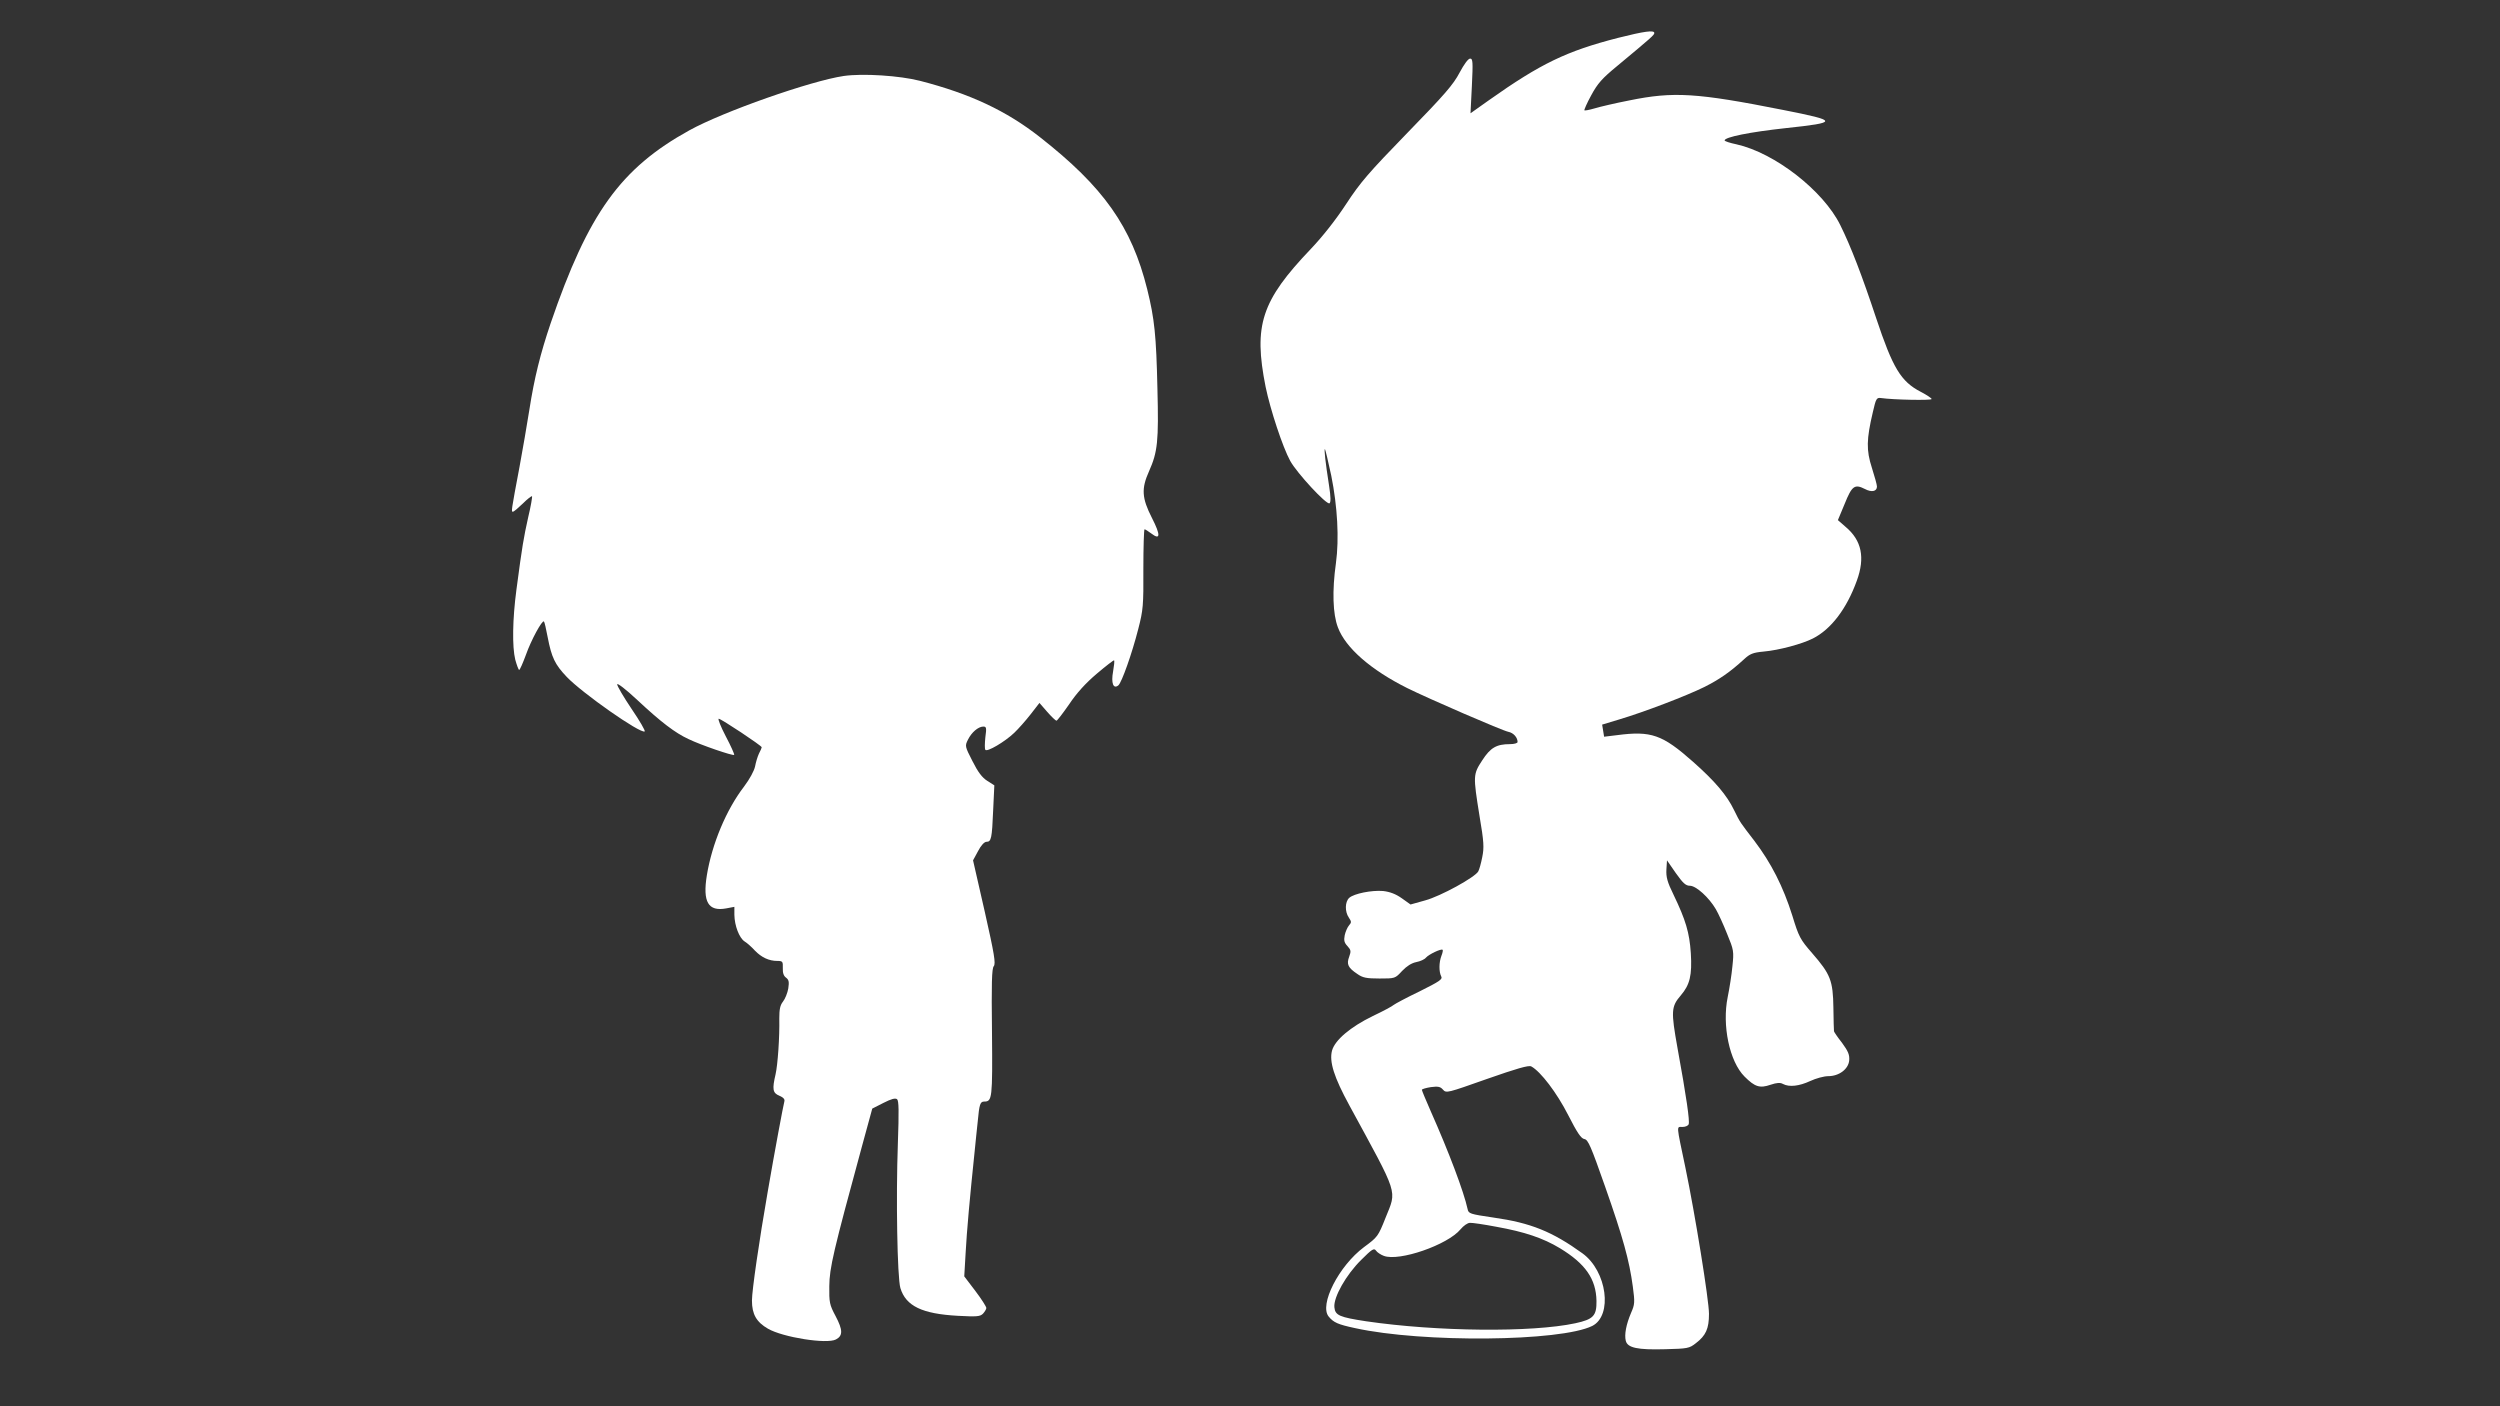
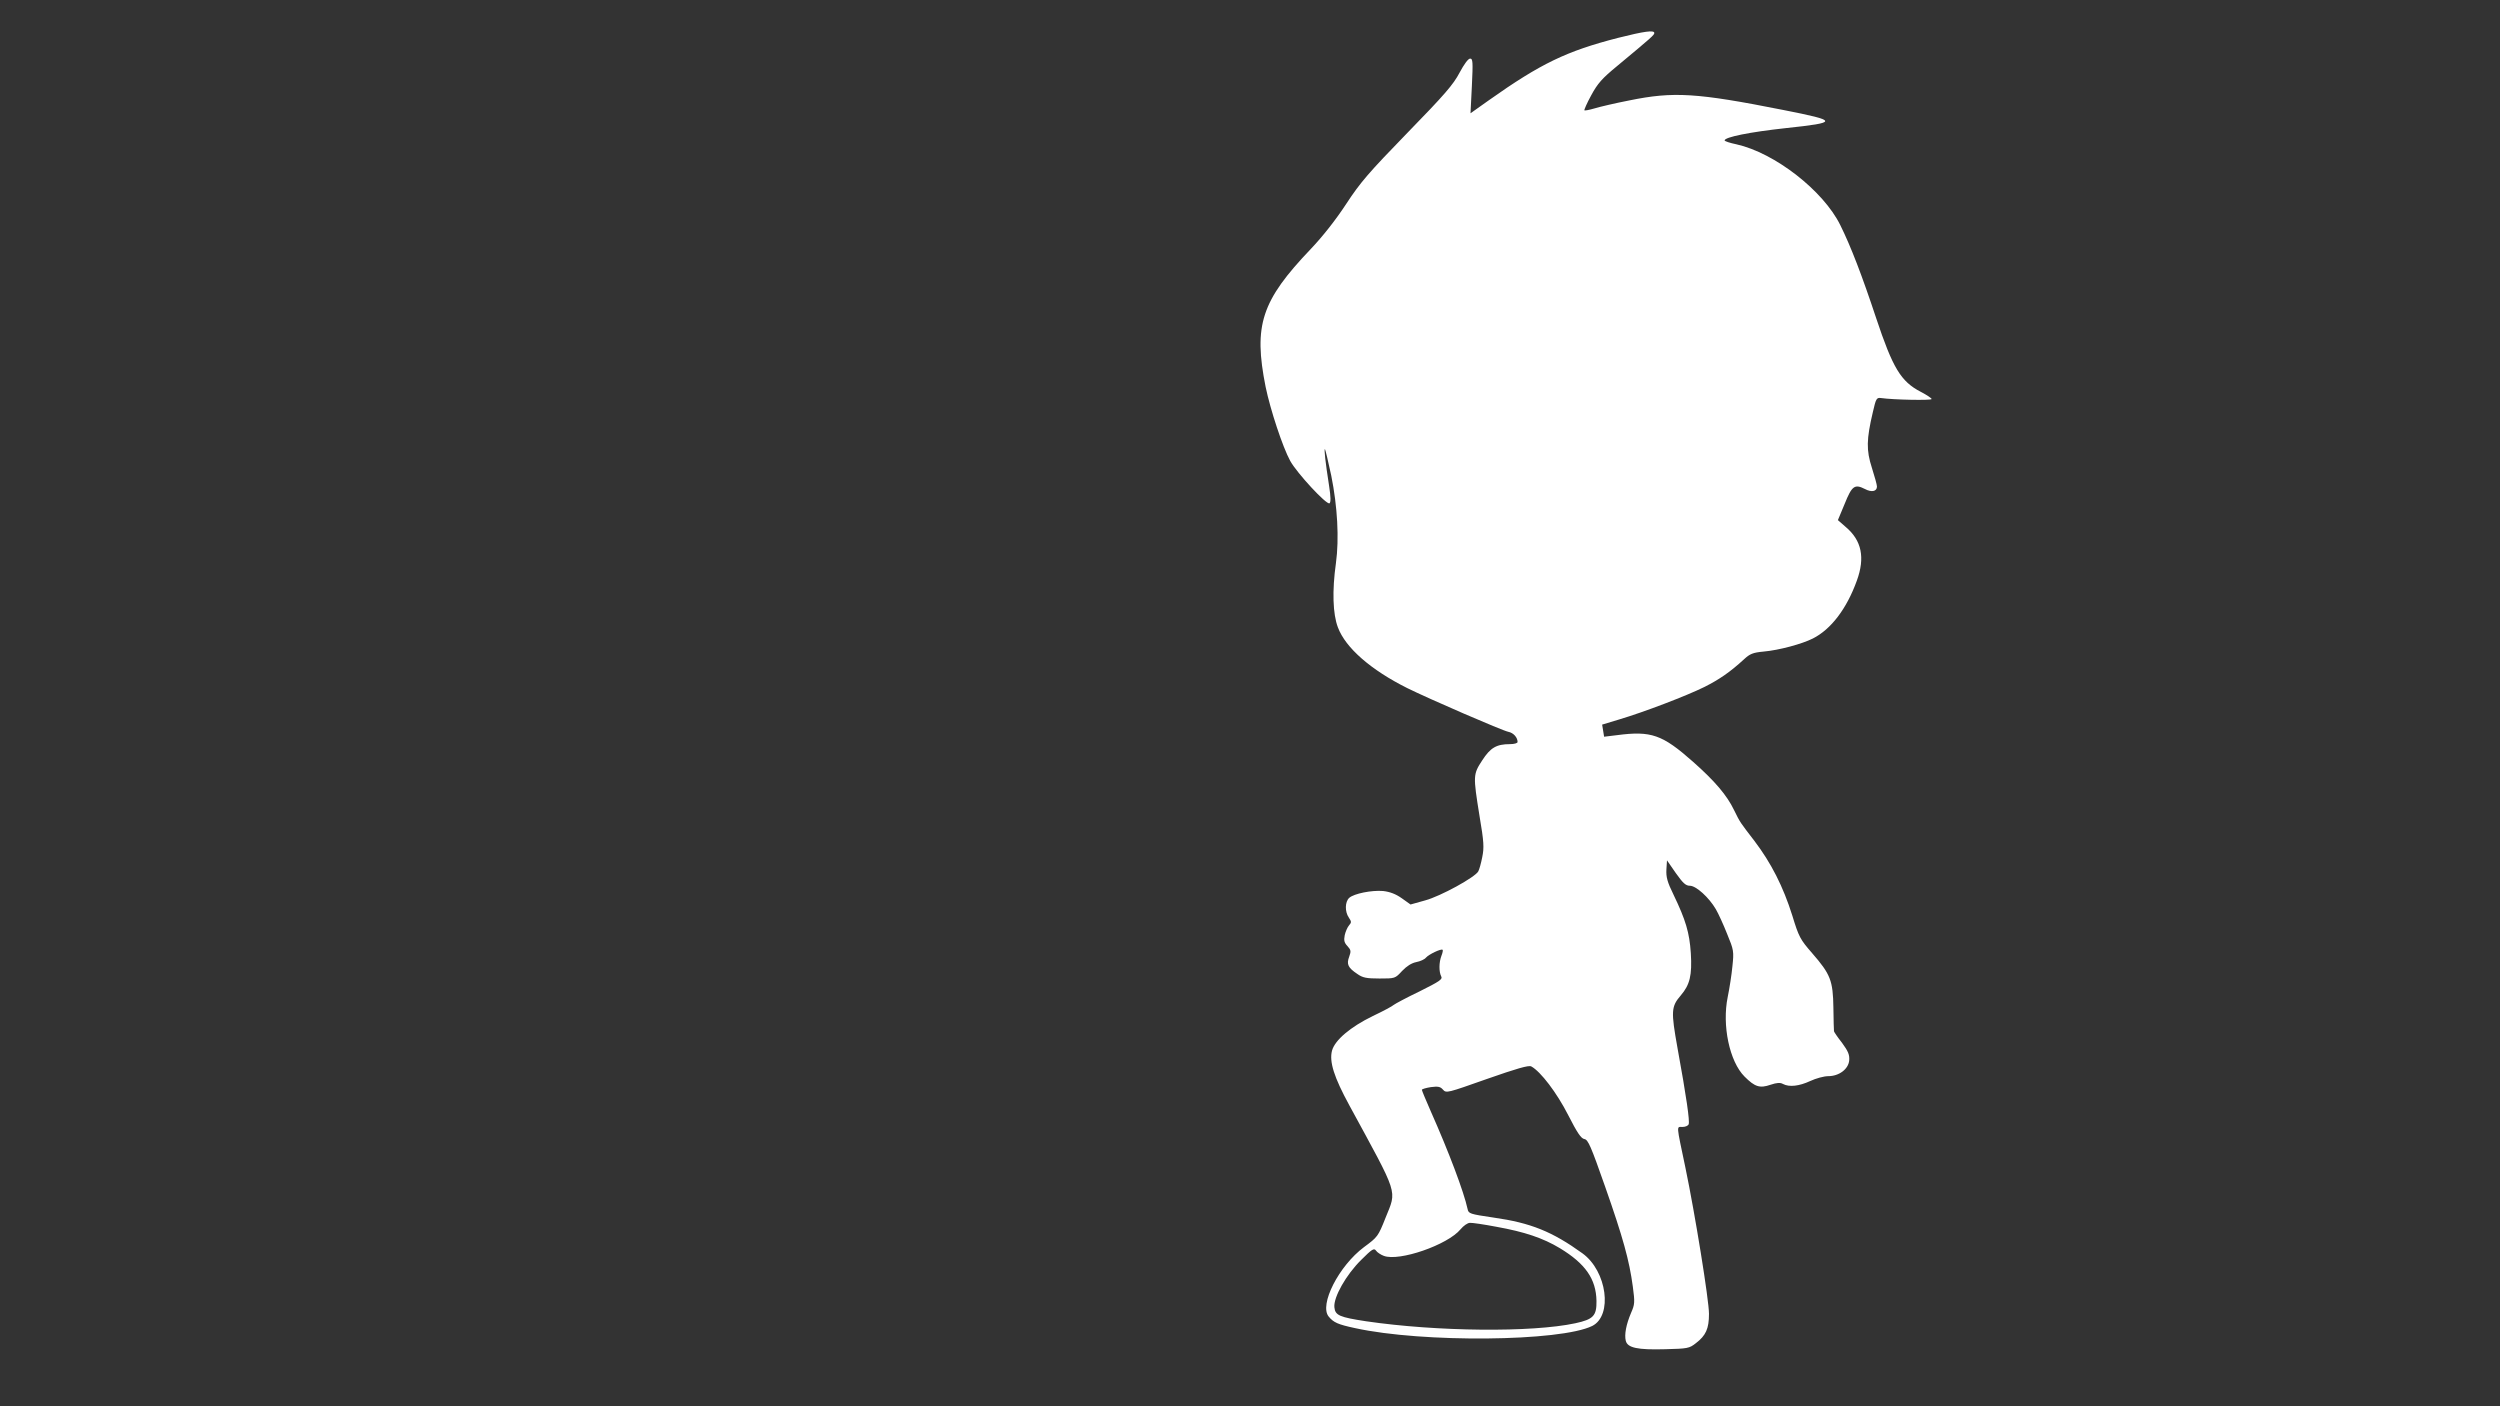
<svg xmlns="http://www.w3.org/2000/svg" version="1.0" width="1280pt" height="720pt" viewBox="0 0 1280 720" preserveAspectRatio="xMidYMid meet">
  <rect x="0" y="0" width="1280" height="720" fill="#333333" stroke="none" />
  <g transform="translate(0,720) scale(0.1,-0.1)" fill="#ffffff" stroke="none">
    <path d="M8284 7006 c-264 -68 -395 -131 -662 -320 l-93 -66 7 140 c6 124 5 140 -9 140 -10 0 -31 -29 -54 -72 -32 -61 -76 -112 -267 -308 -198 -204 -240 -252 -314 -365 -53 -81 -121 -167 -180 -229 -254 -266 -295 -391 -232 -707 24 -116 87 -308 126 -379 34 -62 186 -226 201 -217 7 5 7 31 -2 89 -19 122 -27 193 -21 188 2 -3 17 -64 32 -135 32 -159 41 -323 24 -448 -20 -142 -16 -261 10 -329 39 -105 169 -218 355 -311 109 -54 487 -218 518 -224 26 -5 47 -29 47 -52 0 -6 -17 -11 -39 -11 -69 0 -100 -18 -142 -83 -47 -72 -47 -78 -14 -284 23 -135 24 -163 14 -212 -6 -31 -15 -63 -20 -72 -15 -30 -194 -128 -272 -149 l-75 -21 -45 32 c-31 22 -61 33 -95 37 -59 5 -149 -13 -174 -35 -22 -20 -23 -71 -2 -101 14 -21 14 -25 1 -40 -8 -9 -18 -32 -22 -50 -5 -27 -3 -38 14 -56 18 -20 19 -26 9 -54 -15 -39 -6 -57 42 -89 27 -19 46 -23 113 -23 80 0 80 0 116 39 24 25 48 40 72 45 21 4 43 14 50 23 15 17 78 47 85 40 3 -2 0 -16 -6 -31 -13 -34 -13 -82 -1 -105 8 -15 -7 -25 -111 -77 -67 -32 -126 -64 -132 -69 -6 -6 -54 -32 -107 -57 -115 -56 -194 -123 -209 -177 -15 -57 10 -136 89 -281 255 -469 243 -430 185 -575 -38 -96 -41 -99 -110 -150 -129 -96 -231 -296 -181 -356 25 -30 46 -40 135 -59 346 -76 1051 -69 1214 11 106 53 76 281 -50 372 -154 111 -264 156 -455 183 -122 18 -128 20 -133 44 -19 88 -96 292 -188 499 -25 57 -46 107 -46 111 0 4 21 10 46 14 38 5 49 2 62 -13 17 -19 22 -17 226 55 151 53 213 71 226 64 48 -26 131 -135 189 -249 47 -92 66 -120 83 -123 19 -3 33 -35 106 -243 92 -262 124 -378 142 -512 11 -81 10 -92 -9 -135 -25 -59 -35 -111 -27 -143 9 -36 60 -47 202 -43 114 3 123 4 157 31 51 39 67 74 67 150 0 70 -71 510 -121 750 -47 224 -46 207 -15 207 15 0 29 6 32 14 6 16 -11 137 -57 389 -34 190 -33 213 17 271 46 54 58 102 51 216 -7 105 -26 169 -88 298 -33 67 -39 92 -37 130 l3 47 45 -65 c37 -52 51 -65 72 -65 32 0 98 -60 133 -120 13 -22 39 -79 58 -127 34 -82 35 -89 27 -165 -4 -43 -15 -113 -24 -157 -30 -146 9 -331 86 -408 53 -53 78 -61 133 -42 33 11 50 12 64 4 32 -17 83 -11 139 15 30 14 71 25 92 25 56 0 104 36 108 81 2 29 -5 46 -37 90 -23 29 -41 56 -41 59 -1 3 -2 57 -3 120 -2 140 -15 172 -109 280 -61 70 -68 83 -101 191 -47 150 -109 271 -194 383 -75 98 -72 92 -105 159 -36 75 -98 148 -210 247 -157 139 -214 159 -389 136 l-66 -8 -5 31 -5 31 86 26 c131 39 347 122 436 166 78 39 133 77 205 143 29 27 45 34 100 39 79 7 197 39 252 67 93 47 173 152 225 296 43 118 25 206 -57 275 l-40 35 35 84 c37 92 51 102 104 75 34 -18 61 -12 61 13 0 9 -12 52 -26 96 -29 90 -28 145 5 285 16 70 19 75 42 72 62 -9 259 -13 259 -5 0 4 -25 21 -56 37 -102 53 -143 122 -228 377 -72 217 -129 366 -184 477 -87 176 -335 369 -531 413 -34 7 -61 16 -61 20 0 17 129 43 313 63 272 29 271 37 -13 93 -443 88 -562 95 -787 49 -72 -14 -153 -33 -179 -41 -27 -8 -50 -12 -52 -10 -2 2 13 37 35 77 33 61 55 86 134 151 178 148 189 158 189 168 0 16 -51 9 -186 -25z m-623 -6087 c145 -26 240 -58 326 -110 130 -79 185 -157 187 -270 1 -76 -16 -94 -108 -114 -223 -48 -709 -43 -1071 10 -137 21 -159 30 -163 72 -5 51 60 166 137 242 56 56 66 62 76 48 6 -9 24 -21 40 -27 78 -30 327 56 393 136 15 18 36 33 48 33 11 1 72 -8 135 -20z" />
-     <path d="M4320 6811 c-169 -25 -616 -182 -790 -278 -353 -195 -518 -425 -711 -989 -52 -154 -83 -277 -109 -444 -12 -74 -34 -205 -50 -290 -43 -228 -43 -230 -34 -230 5 0 27 19 51 42 23 23 45 40 47 37 2 -2 -6 -51 -20 -109 -23 -104 -30 -143 -60 -370 -20 -150 -22 -292 -6 -357 8 -29 17 -53 20 -53 4 0 19 35 35 78 26 74 83 179 92 170 3 -2 11 -38 19 -80 20 -104 37 -140 98 -204 78 -82 377 -292 399 -279 4 3 -26 55 -67 115 -41 61 -74 117 -74 126 0 9 44 -25 103 -80 121 -113 193 -168 262 -200 64 -31 228 -87 234 -81 2 3 -17 46 -43 95 -26 50 -42 90 -36 90 12 0 220 -138 220 -146 0 -3 -6 -17 -14 -32 -7 -15 -16 -44 -20 -66 -5 -23 -27 -64 -57 -104 -90 -117 -164 -293 -190 -454 -22 -136 7 -186 99 -169 l42 8 0 -41 c1 -56 25 -118 52 -136 13 -8 37 -29 53 -47 34 -35 72 -53 115 -53 27 0 29 -3 28 -36 -1 -25 4 -41 17 -50 14 -11 16 -21 11 -55 -4 -23 -16 -53 -27 -67 -15 -19 -19 -40 -19 -86 2 -98 -8 -237 -19 -286 -18 -77 -15 -96 19 -110 21 -9 29 -18 26 -29 -5 -17 -51 -263 -85 -461 -44 -252 -81 -507 -81 -559 0 -70 23 -110 82 -144 76 -44 301 -80 348 -55 36 19 36 48 -2 120 -31 58 -33 70 -32 153 1 94 20 175 167 715 l53 194 57 29 c41 21 61 26 70 19 9 -8 10 -59 4 -229 -10 -275 -3 -684 13 -738 28 -92 111 -132 295 -142 96 -5 113 -4 128 11 9 10 17 23 17 29 0 7 -25 46 -56 87 l-57 75 7 120 c6 111 21 279 46 518 5 55 13 124 16 155 8 89 13 102 33 102 41 0 43 14 40 354 -3 251 -1 327 9 339 11 13 3 62 -46 279 l-60 263 26 48 c15 29 32 47 43 47 24 0 28 16 34 162 l6 127 -36 23 c-26 16 -48 45 -76 101 -39 76 -39 78 -23 110 19 38 52 66 78 67 16 0 18 -5 11 -55 -3 -30 -4 -59 0 -64 8 -13 100 41 148 87 22 21 59 63 84 95 l45 58 40 -46 c22 -25 43 -45 47 -45 4 0 33 38 65 84 38 57 84 108 142 157 46 39 86 70 88 68 3 -2 0 -28 -5 -57 -11 -59 1 -92 27 -71 17 14 70 163 102 289 25 97 27 119 26 308 0 111 3 202 6 202 4 0 19 -10 34 -21 48 -37 49 -9 4 79 -52 102 -55 150 -15 239 44 99 50 153 43 423 -6 273 -15 358 -52 508 -80 322 -224 525 -551 781 -171 134 -356 221 -612 287 -105 27 -293 39 -391 25z" />
  </g>
</svg>